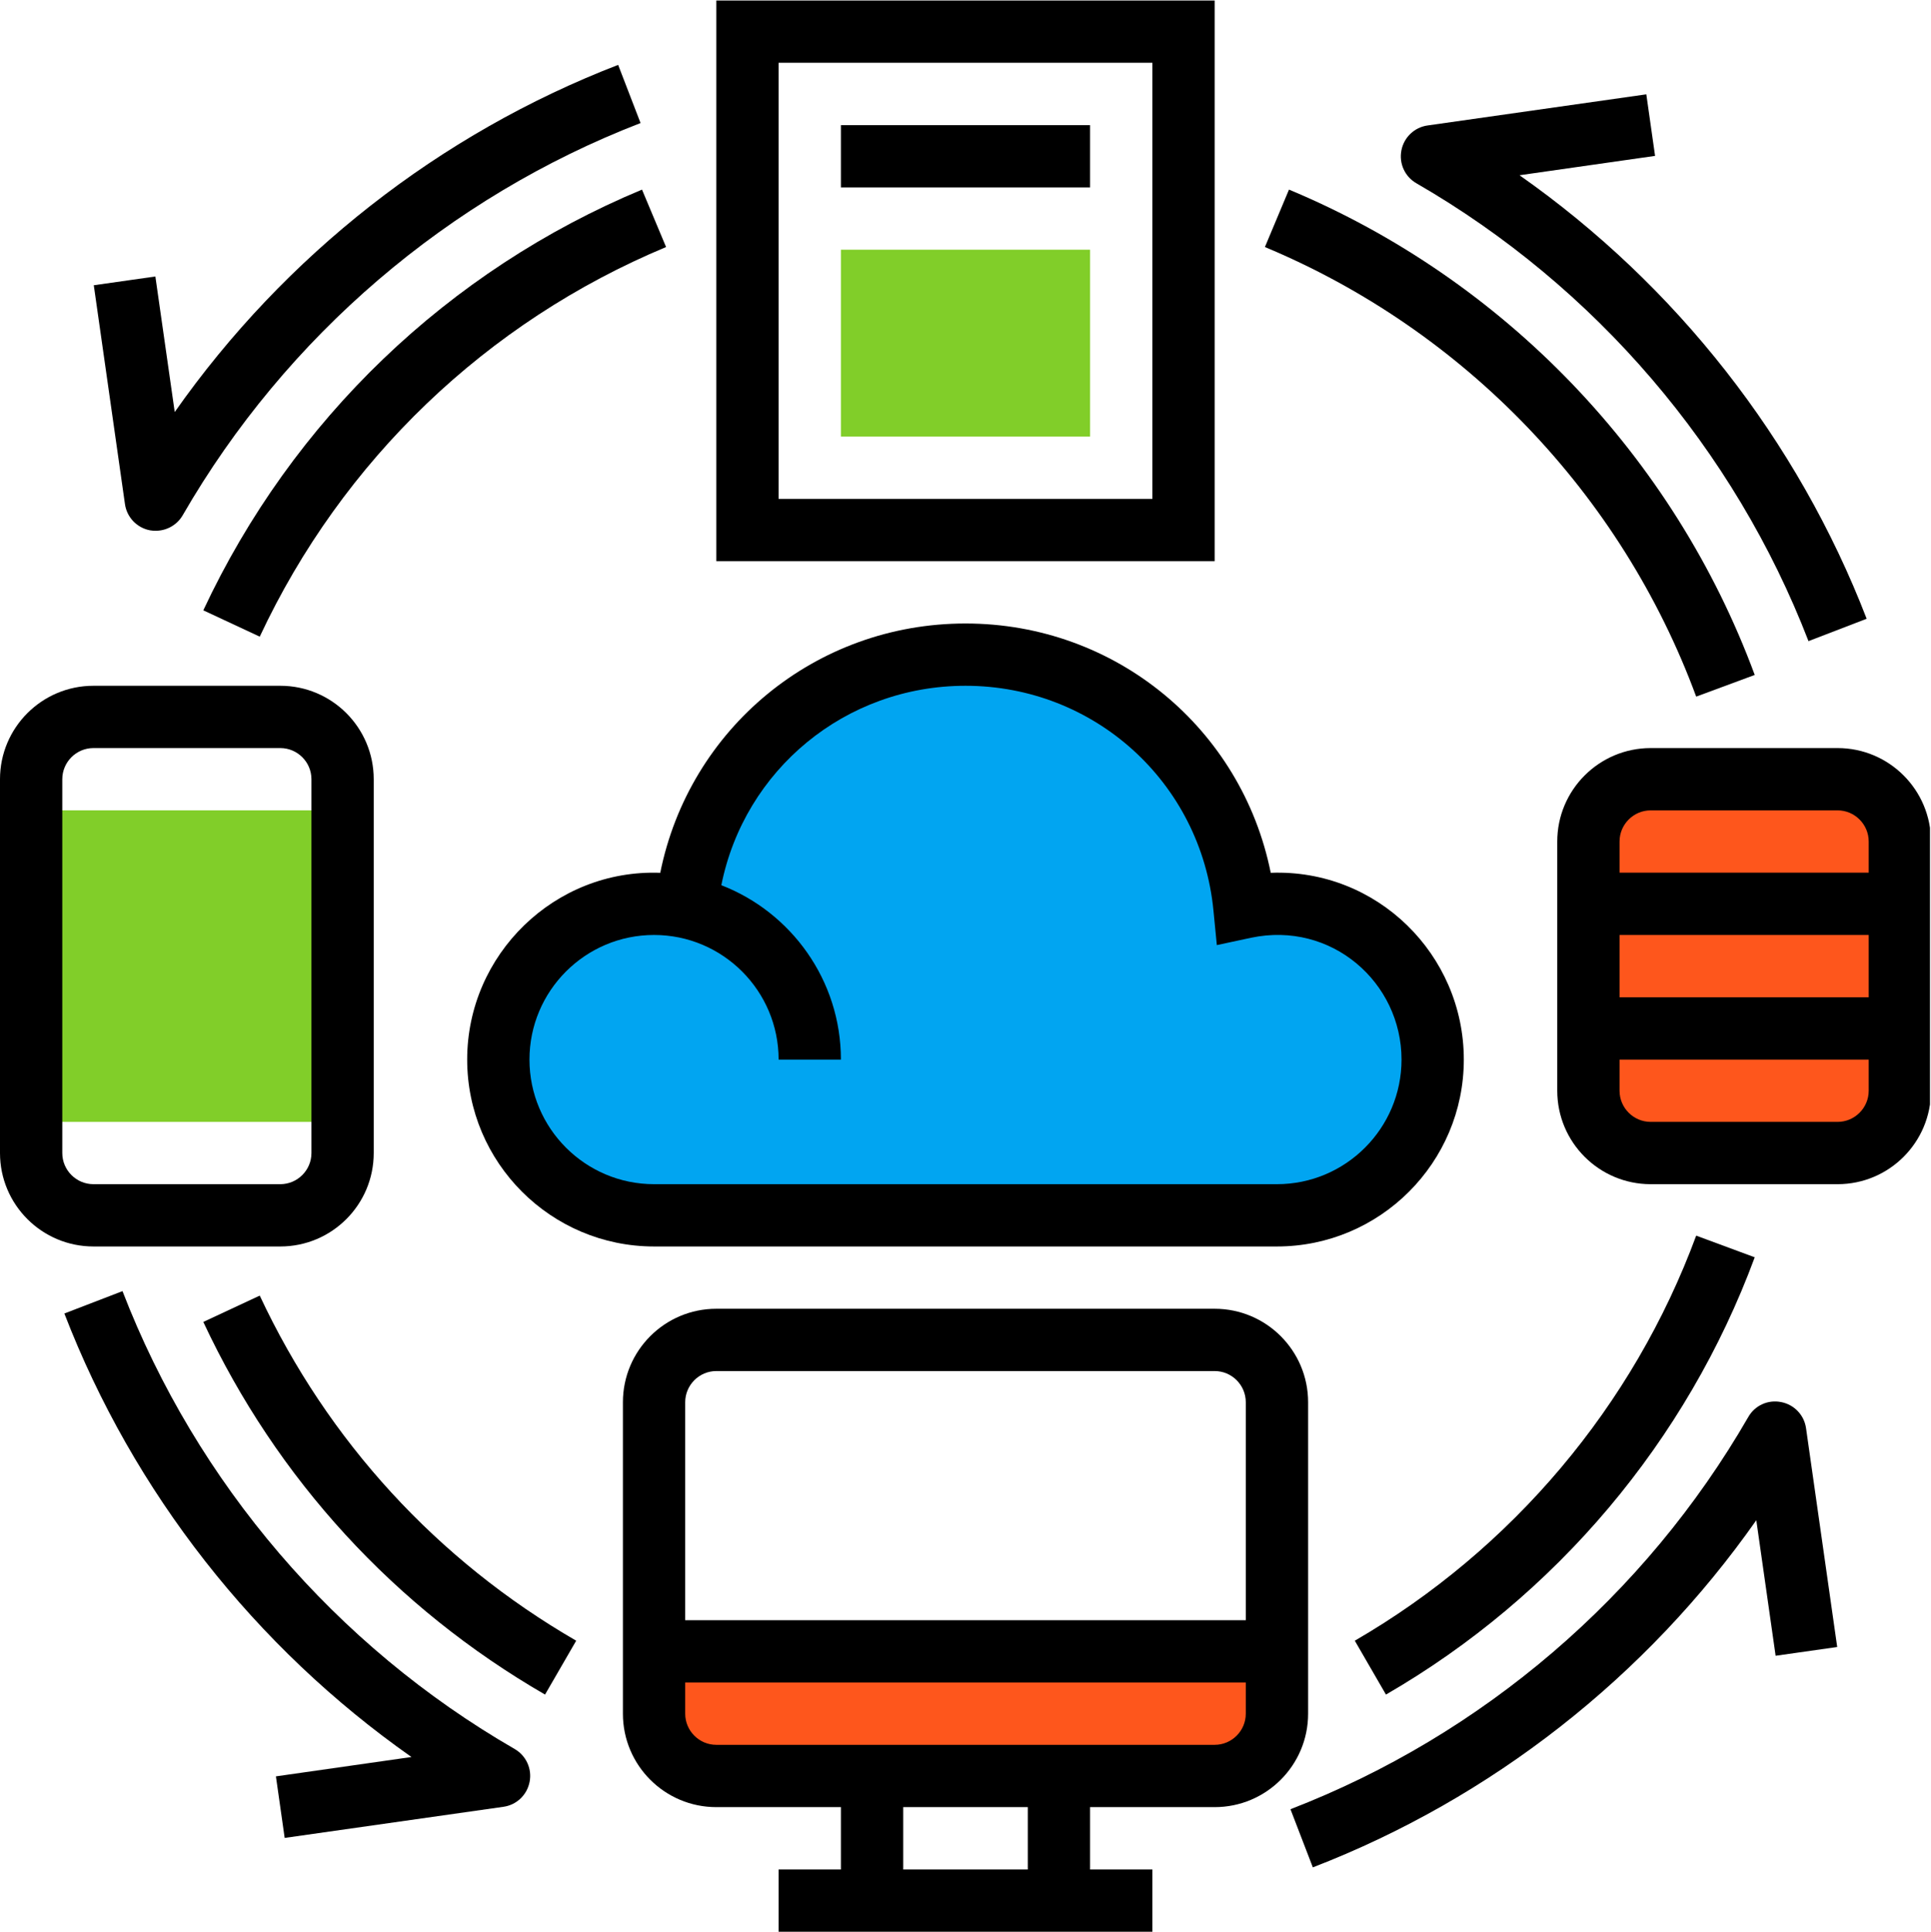
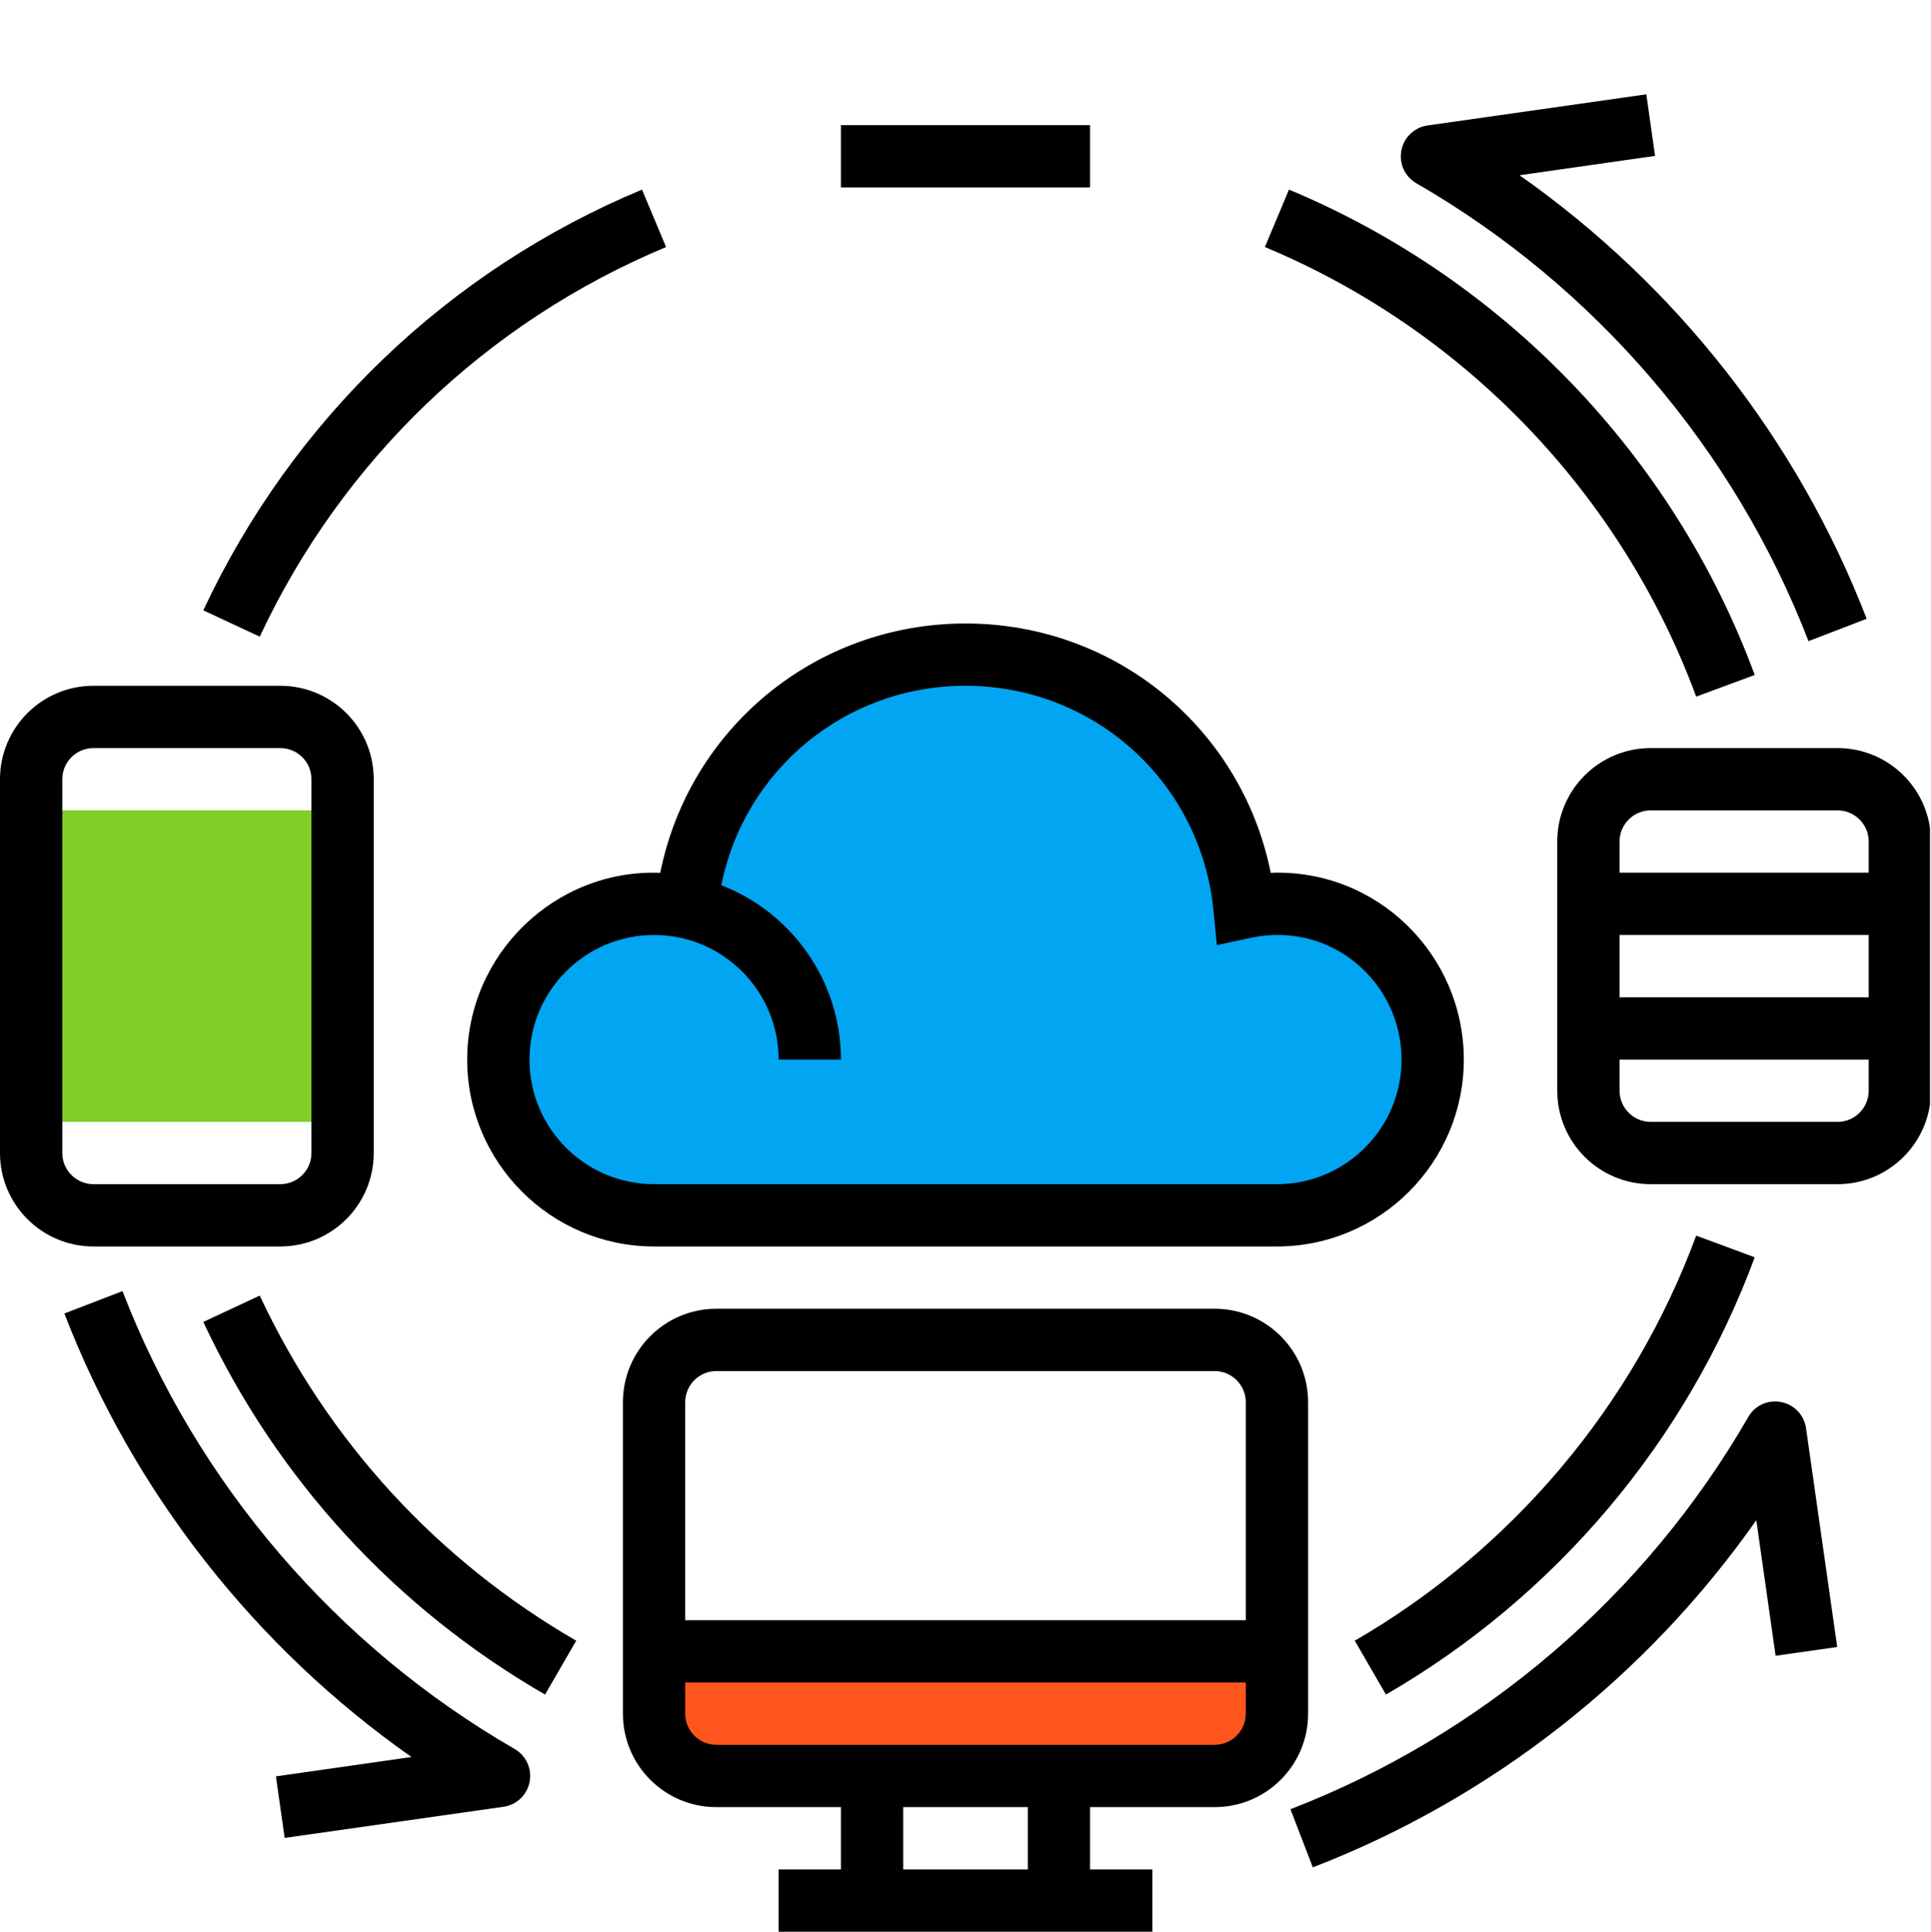
<svg xmlns="http://www.w3.org/2000/svg" width="224.88" viewBox="0 0 224.88 225" height="225" version="1.0">
  <defs>
    <clipPath id="a">
      <path d="M 72 152 L 153 152 L 153 224.938 L 72 224.938 Z M 72 152" />
    </clipPath>
    <clipPath id="b">
      <path d="M 181 87 L 224.762 87 L 224.762 138 L 181 138 Z M 181 87" />
    </clipPath>
    <clipPath id="c">
-       <path d="M 83 0.059 L 142 0.059 L 142 66 L 83 66 Z M 83 0.059" />
-     </clipPath>
+       </clipPath>
  </defs>
-   <path fill="#FE561C" d="M 186.777 92.039 L 220.508 92.039 L 220.508 134.02 L 186.777 134.02 L 186.777 92.039" />
  <path fill="#FE561C" d="M 78.707 192.602 L 149.168 192.602 L 149.168 206.098 L 78.707 206.098 L 78.707 192.602" />
  <path fill="#01A5F1" d="M 76.289 106.574 C 66.559 106.574 58.672 114.461 58.672 124.191 C 58.672 133.918 66.559 141.805 76.289 141.805 C 86.016 141.805 93.902 133.918 93.902 124.191 C 93.902 114.461 86.016 106.574 76.289 106.574" />
  <path fill="#01A5F1" d="M 112.406 77.508 C 94.602 77.508 80.172 91.938 80.172 109.738 C 80.172 127.539 94.602 141.973 112.406 141.973 C 130.207 141.973 144.637 127.539 144.637 109.738 C 144.637 91.938 130.207 77.508 112.406 77.508" />
  <path fill="#01A5F1" d="M 148.996 106.574 C 140.098 106.574 132.879 113.789 132.879 122.691 C 132.879 131.594 140.098 138.809 148.996 138.809 C 157.898 138.809 165.113 131.594 165.113 122.691 C 165.113 113.789 157.898 106.574 148.996 106.574" />
  <path fill="#01A5F1" d="M 76.414 122.723 L 149.113 122.723 L 149.113 142.215 L 76.414 142.215 L 76.414 122.723" />
  <path fill="#81CE29" d="M 39.898 130.637 L 3.629 130.637 L 3.629 94.363 L 39.898 94.363 L 39.898 130.637" />
-   <path fill="#81CE29" d="M 126.949 50.84 L 97.93 50.84 L 97.93 29.078 L 126.949 29.078 L 126.949 50.84" />
  <path d="M 148.711 137.891 L 76.168 137.891 C 68.164 137.891 61.66 131.387 61.66 123.383 C 61.66 115.375 68.164 108.871 76.168 108.871 C 84.176 108.871 90.676 115.375 90.676 123.383 L 97.93 123.383 C 97.93 114.145 92.137 106.223 84.004 103.078 C 86.695 89.645 98.441 79.855 112.441 79.855 C 127.445 79.855 139.855 91.105 141.316 106.012 L 141.711 110.051 L 145.68 109.199 C 155.059 107.215 163.219 114.398 163.219 123.383 C 163.219 131.387 156.715 137.891 148.711 137.891 Z M 147.988 101.633 C 144.617 84.844 129.938 72.602 112.441 72.602 C 94.941 72.602 80.266 84.844 76.891 101.633 C 64.609 101.18 54.406 111.141 54.406 123.383 C 54.406 135.383 64.168 145.145 76.168 145.145 L 148.711 145.145 C 160.711 145.145 170.473 135.383 170.473 123.383 C 170.473 111.141 160.355 101.164 147.988 101.633" />
  <g clip-path="url(#a)">
    <path d="M 141.457 203.176 L 83.422 203.176 C 81.426 203.176 79.797 201.547 79.797 199.551 L 79.797 195.922 L 145.082 195.922 L 145.082 199.551 C 145.082 201.547 143.453 203.176 141.457 203.176 Z M 119.695 217.688 L 105.188 217.688 L 105.188 210.43 L 119.695 210.43 Z M 83.422 159.652 L 141.457 159.652 C 143.453 159.652 145.082 161.281 145.082 163.281 L 145.082 188.668 L 79.797 188.668 L 79.797 163.281 C 79.797 161.281 81.426 159.652 83.422 159.652 Z M 152.34 163.281 C 152.34 157.273 147.465 152.398 141.457 152.398 L 83.422 152.398 C 77.414 152.398 72.543 157.273 72.543 163.281 L 72.543 199.551 C 72.543 205.559 77.414 210.43 83.422 210.43 L 97.93 210.43 L 97.93 217.688 L 90.676 217.688 L 90.676 224.941 L 134.203 224.941 L 134.203 217.688 L 126.949 217.688 L 126.949 210.43 L 141.457 210.43 C 147.465 210.43 152.34 205.559 152.34 199.551 L 152.34 163.281" />
  </g>
  <g clip-path="url(#b)">
    <path d="M 214 130.637 L 192.234 130.637 C 190.238 130.637 188.609 129.008 188.609 127.008 L 188.609 123.383 L 217.625 123.383 L 217.625 127.008 C 217.625 129.008 215.996 130.637 214 130.637 Z M 217.625 108.871 L 217.625 116.129 L 188.609 116.129 L 188.609 108.871 Z M 192.234 94.363 L 214 94.363 C 215.996 94.363 217.625 95.992 217.625 97.992 L 217.625 101.617 L 188.609 101.617 L 188.609 97.992 C 188.609 95.992 190.238 94.363 192.234 94.363 Z M 214 87.109 L 192.234 87.109 C 186.23 87.109 181.355 91.984 181.355 97.992 L 181.355 127.008 C 181.355 133.016 186.23 137.891 192.234 137.891 L 214 137.891 C 220.008 137.891 224.879 133.016 224.879 127.008 L 224.879 97.992 C 224.879 91.984 220.008 87.109 214 87.109" />
  </g>
  <path d="M 7.254 134.262 L 7.254 90.738 C 7.254 88.738 8.883 87.109 10.883 87.109 L 32.645 87.109 C 34.641 87.109 36.27 88.738 36.27 90.738 L 36.27 134.262 C 36.27 136.262 34.641 137.891 32.645 137.891 L 10.883 137.891 C 8.883 137.891 7.254 136.262 7.254 134.262 Z M 32.645 145.145 C 38.652 145.145 43.523 140.27 43.523 134.262 L 43.523 90.738 C 43.523 84.73 38.652 79.855 32.645 79.855 L 10.883 79.855 C 4.875 79.855 0 84.73 0 90.738 L 0 134.262 C 0 140.27 4.875 145.145 10.883 145.145 L 32.645 145.145" />
  <g clip-path="url(#c)">
-     <path d="M 134.203 58.094 L 90.676 58.094 L 90.676 7.312 L 134.203 7.312 Z M 141.457 0.059 L 83.422 0.059 L 83.422 65.348 L 141.457 65.348 L 141.457 0.059" />
-   </g>
+     </g>
  <path d="M 126.949 14.57 L 97.93 14.57 L 97.93 21.824 L 126.949 21.824 L 126.949 14.57" />
  <path d="M 164.949 21.34 C 185.773 33.355 201.984 52.297 210.613 74.656 L 217.387 72.051 C 209.352 51.234 195.184 33.199 176.961 20.406 L 192.746 18.152 L 191.727 10.984 L 166.25 14.609 C 164.723 14.824 163.504 15.984 163.207 17.5 C 162.906 19.031 163.602 20.562 164.949 21.34" />
-   <path d="M 17.457 61.75 C 17.684 61.793 17.91 61.805 18.137 61.805 C 19.41 61.805 20.629 61.125 21.281 59.992 C 33.297 39.164 52.238 22.957 74.598 14.328 L 71.988 7.555 C 51.176 15.59 33.141 29.758 20.348 47.977 L 18.094 32.195 L 10.922 33.215 L 14.551 58.688 C 14.762 60.219 15.926 61.453 17.457 61.75" />
  <path d="M 59.934 203.66 C 39.105 191.645 22.895 172.703 14.266 150.344 L 7.496 152.949 C 15.527 173.766 29.695 191.801 47.918 204.594 L 32.133 206.848 L 33.152 214.016 L 58.629 210.391 C 60.16 210.176 61.379 209.016 61.676 207.484 C 61.973 205.969 61.277 204.438 59.934 203.66" />
  <path d="M 207.438 163.266 C 205.895 162.953 204.363 163.66 203.598 165.008 C 191.586 185.836 172.641 202.043 150.285 210.672 L 152.891 217.445 C 173.703 209.41 191.738 195.242 204.535 177.023 L 206.785 192.805 L 213.957 191.785 L 210.328 166.312 C 210.117 164.781 208.953 163.562 207.438 163.266" />
  <path d="M 30.25 150.867 L 23.676 153.93 C 32.219 172.207 45.977 187.211 63.473 197.324 L 67.102 191.051 C 50.906 181.684 38.168 167.785 30.25 150.867" />
  <path d="M 23.676 71.07 L 30.25 74.133 C 39.855 53.602 56.66 37.492 77.57 28.766 L 74.766 22.078 C 52.195 31.484 34.047 48.898 23.676 71.07" />
  <path d="M 197.535 81.117 L 204.352 78.594 C 194.941 53.133 175.176 32.535 150.113 22.078 L 147.309 28.766 C 170.531 38.457 188.836 57.527 197.535 81.117" />
  <path d="M 204.352 146.406 L 197.535 143.883 C 190.223 163.691 176.098 180.438 157.777 191.051 L 161.406 197.324 C 181.199 185.879 196.445 167.785 204.352 146.406" />
</svg>